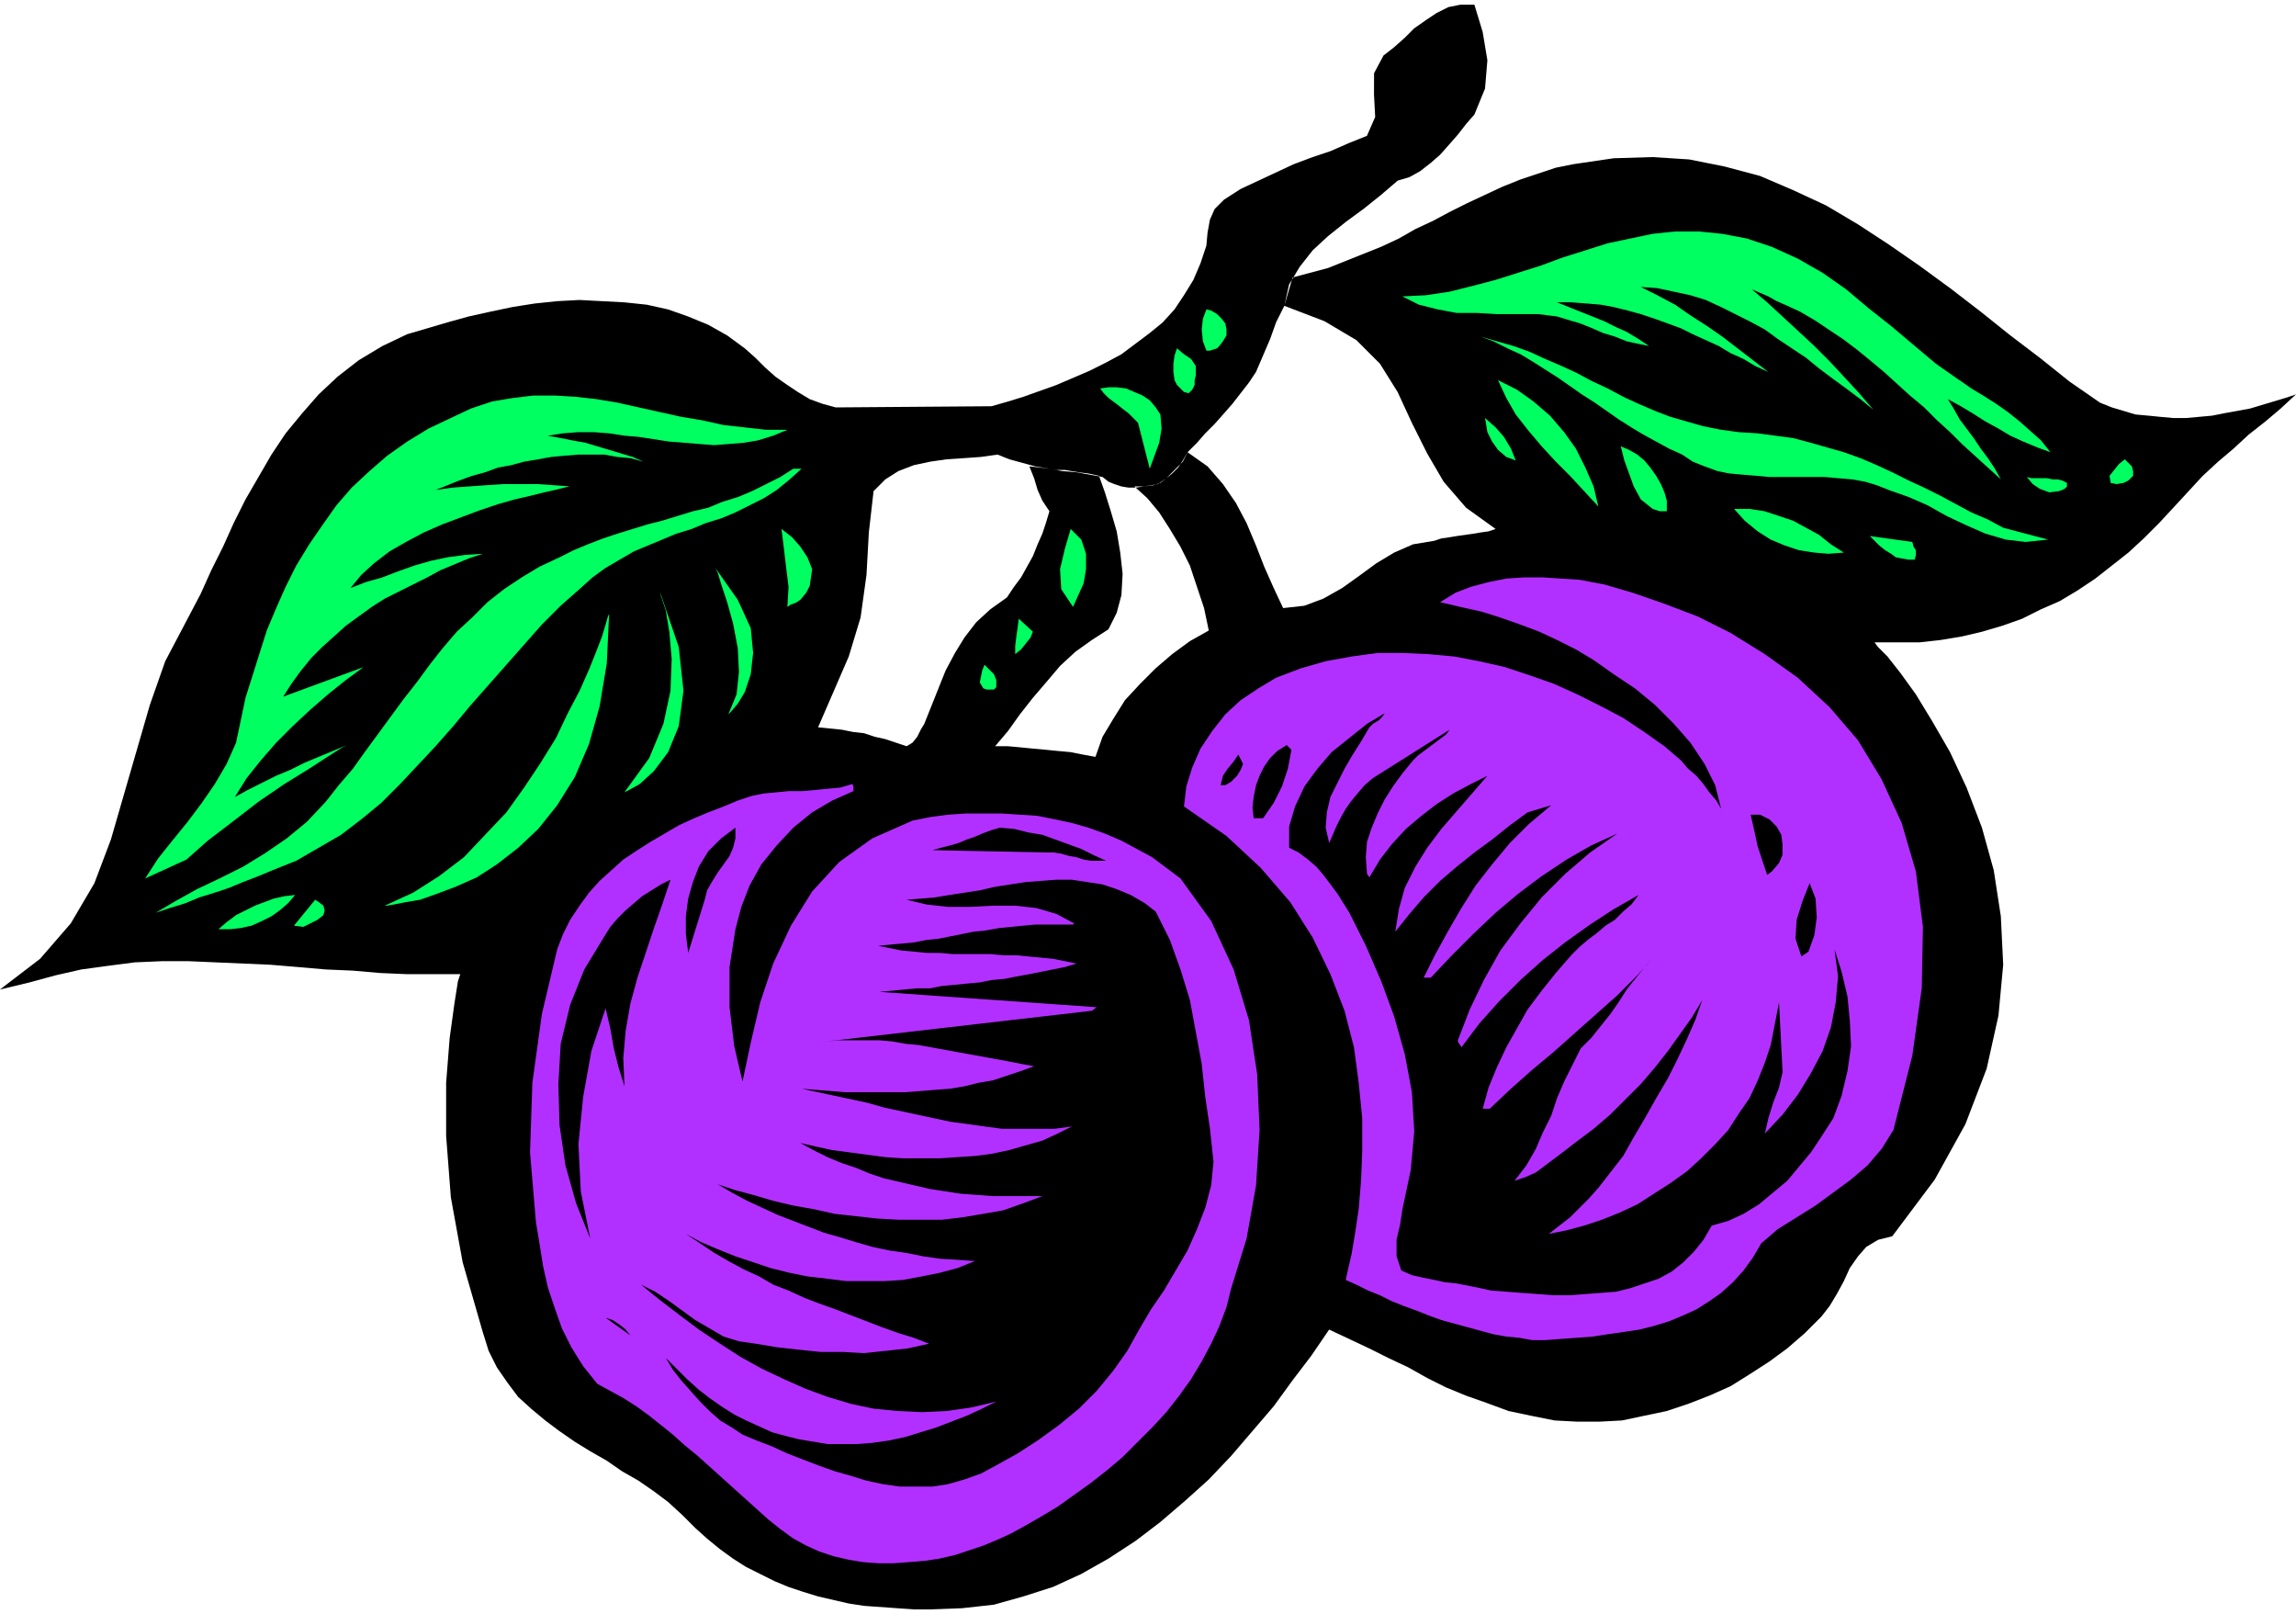
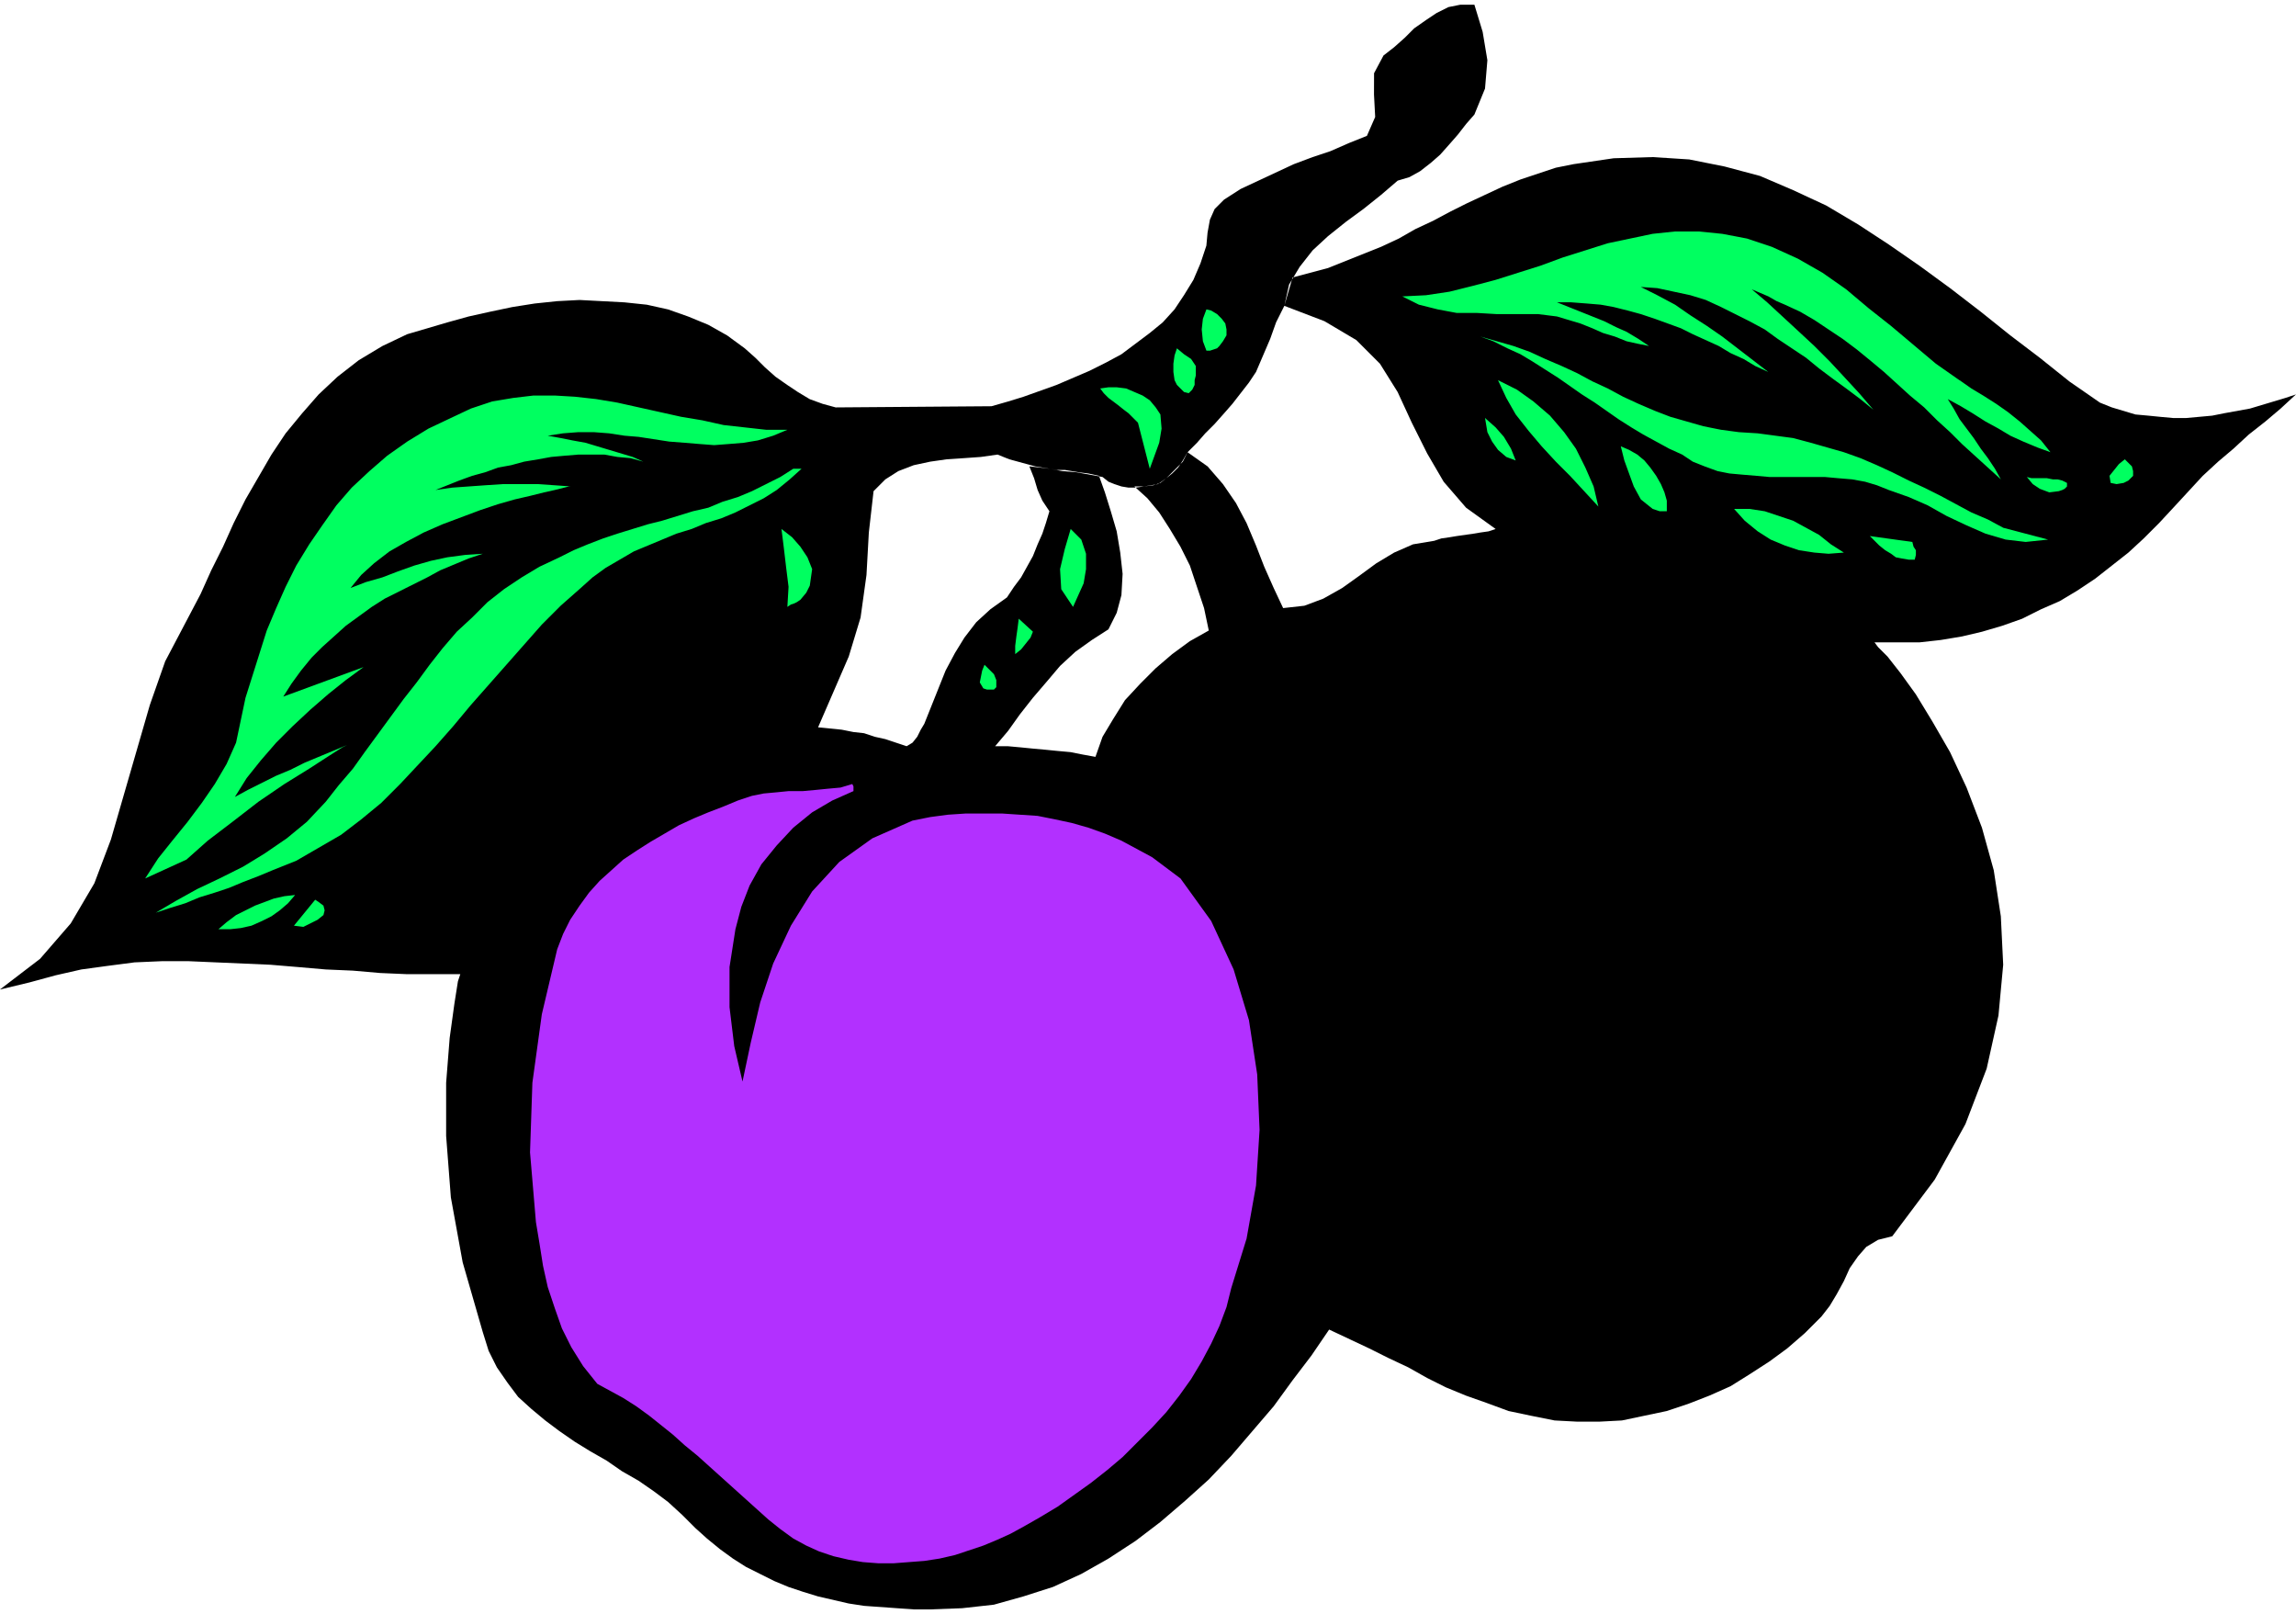
<svg xmlns="http://www.w3.org/2000/svg" width="186.72" height="1.367in" fill-rule="evenodd" stroke-linecap="round" preserveAspectRatio="none" viewBox="0 0 1945 1367">
  <style>.pen1{stroke:none}.brush2{fill:#000}.brush3{fill:#b230ff}.brush4{fill:#00ff60}</style>
  <path d="m1249 4 7 23 4 24-2 24-9 22-7 8-7 9-7 8-8 9-8 7-9 7-9 5-10 3-14 12-15 12-15 11-15 12-13 12-11 14-9 15-4 18-7 14-5 14-6 14-6 14-6 9-7 9-7 9-7 8-8 9-8 8-7 8-8 8-4 8-7 7-7 7-7 5-6 1-6 1-7 1h-6l-6-1-6-2-5-2-5-4-11-2-11-2-12-1-11-2-12-2-11-3-11-3-10-4-14 2-14 1-15 1-14 2-14 3-13 5-11 7-10 10-4 35-2 36-5 36-10 33-26 60 10 1 10 1 10 2 9 1 9 3 9 2 9 3 9 3 5-3 4-5 3-6 3-5 6-15 6-15 6-15 8-15 8-13 10-13 12-11 14-10 6-9 6-8 5-9 5-9 4-10 4-9 3-9 3-10-6-9-4-9-3-10-4-10 9 1 8 1 6 1h7l6 1 6 1 8 1 9 2 5 14 5 16 5 17 3 18 2 18-1 18-4 15-7 14-14 9-14 10-13 12-11 13-12 14-11 14-10 14-11 13h11l11 1 10 1 11 1 10 1 11 1 10 2 11 2 6-17 9-15 10-16 13-14 13-13 14-12 15-11 16-9-4-19-6-18-6-18-8-16-9-15-9-14-10-12-11-10h8l8-1 6-2 5-4 5-4 5-5 4-6 4-7 17 12 13 15 11 16 9 17 8 19 7 18 8 18 8 17 18-2 16-6 16-9 14-10 15-11 15-9 16-7 18-3 6-2 7-1 6-1 7-1 7-1 6-1 7-1 6-2-25-18-19-22-14-24-13-26-12-26-15-24-20-20-27-16-34-13 7-24 15-4 15-4 15-6 15-6 15-6 15-7 14-8 15-7 15-8 14-7 15-7 15-7 15-6 15-5 15-5 15-3 34-5 33-1 31 2 30 6 30 8 28 12 28 13 27 16 26 17 26 18 26 19 26 20 25 20 25 19 25 20 26 18 10 4 10 3 10 3 11 1 10 1 11 1h11l11-1 11-1 10-2 11-2 11-2 10-3 10-3 10-3 9-3-13 12-13 11-14 11-13 12-13 11-13 12-12 13-12 13-13 14-13 13-13 12-14 11-14 11-15 10-15 9-16 7-16 8-17 6-17 5-17 4-18 3-18 2h-38l3 4 8 8 11 14 13 18 14 23 15 26 14 30 13 34 10 36 6 39 2 41-4 43-10 45-18 47-26 47-36 48-12 3-10 6-7 8-7 10-5 11-6 11-6 10-7 9-14 14-15 13-15 11-17 11-16 10-18 8-18 7-18 6-19 4-19 4-19 1h-19l-19-1-20-4-19-4-19-7-17-6-17-7-16-8-16-9-17-8-16-8-17-8-17-8-15 22-16 21-16 22-18 21-18 21-19 20-20 18-21 18-21 16-23 15-23 13-24 11-25 8-25 7-27 3-27 1h-14l-14-1-14-1-14-1-13-2-13-3-13-3-13-4-12-4-12-5-12-6-12-6-11-7-11-8-11-9-10-9-11-11-12-11-12-9-13-9-14-8-13-9-14-8-13-8-13-9-12-9-12-10-11-10-9-12-9-13-7-14-5-16-17-59-10-55-4-52v-45l3-38 4-29 3-19 2-6h-45l-23-1-23-2-23-1-23-2-24-2-23-1-23-1-23-1h-23l-23 1-23 3-22 3-22 5-22 6-25 6 34-26 26-30 20-34 14-37 11-38 11-38 11-38 13-37 10-19 10-19 10-19 9-20 10-20 9-20 10-20 11-19 11-19 12-18 14-17 14-16 16-15 18-14 20-12 21-10 17-5 17-5 18-5 18-4 19-4 19-3 19-2 19-1 19 1 19 1 19 2 18 4 17 6 17 7 16 9 15 11 9 8 8 8 9 8 10 7 9 6 10 6 11 4 11 3 132-1 14-4 13-4 14-5 14-5 14-6 14-6 14-7 13-7 12-9 12-9 11-9 10-11 8-12 8-13 6-14 5-15 1-11 2-11 4-9 8-8 14-9 15-7 15-7 15-7 16-6 15-5 16-7 15-6 7-16-1-19V62l8-15 9-7 9-8 8-8 10-7 9-6 10-5 10-2h12z" class="pen1 brush2" />
  <path d="M723 666v4l-18 8-17 10-16 13-14 15-13 16-10 18-7 18-5 19-5 32v34l4 33 7 30 7-33 8-34 11-33 15-32 18-29 23-25 28-20 34-15 15-3 15-2 15-1h31l15 1 15 1 15 3 14 3 14 4 14 5 14 6 13 7 13 7 12 9 12 9 26 36 19 41 13 43 7 46 2 47-3 47-8 45-13 42-4 16-6 16-7 15-8 15-9 15-10 14-11 14-12 13-12 12-13 13-13 11-14 11-14 10-14 10-15 9-14 8-11 6-11 5-12 5-12 4-12 4-13 3-13 2-13 1-13 1h-13l-13-1-12-2-13-3-12-4-11-5-11-6-11-8-10-8-10-9-10-9-10-9-10-9-10-9-10-9-11-9-10-9-10-8-10-8-11-8-11-7-11-6-11-6-12-15-10-16-8-16-6-17-6-18-4-18-3-19-3-18-5-59 2-59 8-58 13-55 5-13 6-12 8-12 8-11 9-10 10-9 10-9 12-8 11-7 12-7 12-7 13-6 12-5 13-5 12-5 12-4 10-2 11-1 10-1h12l11-1 10-1 11-1 10-3 1 2z" class="pen1 brush3" />
  <path d="m1660 322 10 7 10 6 11 7 10 7 10 8 9 8 9 8 8 10-11-4-12-5-11-5-10-6-11-6-11-7-10-6-11-6 5 8 5 9 6 8 6 8 6 9 6 8 6 9 5 9-11-10-11-10-11-10-10-10-11-10-11-11-12-10-11-10-11-10-12-10-11-9-12-9-12-8-12-8-12-7-13-6-7-3-7-4-7-3-7-3 13 11 13 12 13 12 14 13 13 13 13 14 12 13 12 14-11-9-12-9-11-8-12-9-11-9-12-8-12-8-11-8-13-7-12-6-12-6-13-6-13-4-14-3-14-3-14-1 14 7 15 8 13 9 14 9 13 9 13 10 13 10 13 10-11-5-10-6-11-5-10-6-11-5-11-5-10-5-11-4-11-4-12-4-11-3-12-3-11-2-12-1-13-1h-12l10 4 10 4 10 4 10 4 10 5 9 4 10 6 9 6-10-2-9-2-10-4-10-3-9-4-10-4-10-3-10-3-16-2h-35l-17-1h-17l-16-3-16-4-14-7 20-1 20-3 20-5 19-5 19-6 19-6 19-7 19-6 19-6 19-4 19-4 19-2h20l20 2 21 4 21 7 22 10 21 12 20 14 19 16 19 15 19 16 19 16 20 14zm-622-48 1 5v5l-3 5-3 4-2 2-3 1-3 1h-3l-3-8-1-10 1-9 3-8 4 1 5 3 4 4 3 4zm435 92 16 1 15 2 15 2 15 4 14 4 14 4 14 5 14 6 13 6 14 7 13 6 14 7 13 7 13 7 14 6 13 7 38 10-19 2-17-2-17-5-16-7-17-8-16-9-16-7-17-6-10-4-10-3-11-2-12-1-11-1h-47l-11-1-12-1-11-1-10-2-11-4-10-4-9-6-11-5-11-6-11-6-10-6-11-7-10-7-10-7-11-7-10-7-10-7-11-7-11-7-10-6-11-5-12-6-11-4 14 4 14 4 14 5 13 6 14 6 13 6 13 7 13 6 13 7 13 6 14 6 13 5 14 4 14 4 15 3 15 2zm-460-48-1 4v4l-2 4-3 3-4-1-3-3-3-3-2-4-1-7v-7l1-7 2-6 6 5 6 4 4 6v8zm341 111-12-13-12-13-12-12-12-13-11-13-11-14-8-14-7-15 16 8 14 10 14 12 12 14 10 14 8 16 7 16 4 17zm-371-78 1 12-2 12-4 11-4 11-10-39-4-4-4-4-4-3-5-4-4-3-4-3-4-4-3-4 7-1h7l8 1 7 3 7 3 6 4 5 6 4 6zm-316 13-12 5-13 4-12 2-12 1-13 1-13-1-12-1-13-1-13-2-13-2-12-1-13-2-13-1h-13l-13 1-13 2 11 2 10 2 11 2 10 3 10 3 10 3 10 3 9 4-11-3-11-1-11-2h-22l-12 1-11 1-11 2-12 2-11 3-11 2-11 4-11 3-11 4-10 4-10 4 14-2 14-1 14-1 15-1h29l15 1 14 1h-2l-4 1-8 2-9 2-12 3-13 3-14 4-15 5-16 6-16 6-16 7-15 8-14 8-13 10-11 10-9 11 13-5 14-4 13-5 14-5 14-4 14-3 15-2 15-1-12 4-12 5-12 5-11 6-12 6-12 6-12 6-11 7-11 8-11 8-10 9-10 9-9 9-9 11-8 11-7 11 68-25-15 11-15 12-15 13-15 14-14 14-13 15-12 15-10 16 11-6 12-6 12-6 12-5 12-6 12-5 12-5 12-5-4 2-11 7-17 11-21 13-22 15-22 17-21 16-18 16-35 16 11-17 12-15 13-16 12-16 11-16 10-17 8-18 4-19 4-19 6-19 6-19 6-19 8-19 8-18 9-18 11-18 11-16 12-17 13-15 15-14 15-13 17-12 18-11 19-9 17-8 18-6 18-3 17-2h18l17 1 18 2 18 3 18 4 18 4 18 4 18 3 18 4 18 2 18 2h18zm617 26-8-3-7-6-5-7-4-8-2-12 9 8 7 8 6 10 4 10zm128 34v9h-6l-6-2-5-4-5-4-6-11-4-11-4-11-3-12 7 3 7 4 6 5 5 6 5 7 4 7 3 7 2 7zm395-21-4 4-4 2-6 1-5-1-1-6 4-5 4-5 5-4 3 3 3 3 1 4v4z" class="pen1 brush4" />
  <path d="m679 397-10 9-11 9-11 7-12 6-12 6-12 5-13 4-12 5-13 4-12 5-12 5-12 5-12 7-12 7-11 8-10 9-17 15-16 16-15 17-15 17-15 17-15 17-15 18-15 17-15 16-15 16-16 16-17 14-17 13-19 11-19 11-20 8-12 5-13 5-12 5-12 4-13 4-12 5-13 4-12 4 17-10 18-10 19-9 20-10 18-11 19-13 17-14 16-17 11-14 12-14 10-14 11-15 11-15 11-15 11-14 11-15 11-14 12-14 13-12 13-13 14-11 15-10 15-9 17-8 12-6 12-5 13-5 12-4 13-4 13-4 12-3 13-4 13-4 13-3 12-5 13-4 12-5 12-6 12-6 11-7h7zm1072 12v3l-2 2-2 1-3 1-8 1-8-3-6-4-5-6 4 1h13l5 1h4l4 1 4 2zm-189 59-13 1-12-1-13-2-12-4-12-5-11-7-11-9-9-10h13l13 2 12 4 12 4 11 6 11 6 10 8 11 7zm-874 14-1 7-1 7-3 6-5 6-3 2-2 1-3 1-3 2 1-17-2-16-2-17-2-16 9 7 7 8 6 9 4 10zm230 12-9 20-10-15-1-17 4-17 5-17 9 9 4 12v13l-2 12zm702-35 1 4 2 3v4l-1 4h-5l-6-1-5-1-4-3-5-3-5-4-4-4-4-4 36 5z" class="pen1 brush4" />
-   <path d="m1604 957-10 16-12 14-14 12-15 11-15 11-16 10-16 10-14 12-7 12-8 11-9 10-10 9-10 7-11 7-11 5-12 5-13 4-12 3-13 2-14 2-13 2-13 1-14 1-13 1h-11l-11-2-11-1-11-2-11-3-11-3-11-3-11-3-11-4-10-4-11-4-10-4-10-5-10-4-10-5-9-4 2-9 3-13 3-18 3-20 2-24 1-25v-28l-3-30-4-30-8-31-12-31-15-31-19-30-25-29-29-27-36-25 2-17 5-16 7-16 10-15 11-14 13-12 15-10 15-9 21-8 21-6 22-4 22-3h21l22 1 22 2 21 4 22 5 21 7 20 7 20 9 20 10 19 10 18 12 17 12 7 6 7 6 6 7 7 6 6 7 5 7 6 7 4 7-5-20-9-18-12-18-14-16-16-16-17-14-18-12-17-12-15-9-16-8-15-7-16-6-17-6-16-5-18-4-17-4 13-8 13-5 15-4 15-3 15-1h16l15 1 16 1 21 4 24 7 26 9 29 11 28 14 29 18 28 20 27 25 24 28 20 33 17 37 12 41 6 47-1 52-8 57-16 63z" class="pen1 brush3" />
  <path d="m875 535-2 5-4 5-4 5-5 4v-7l1-8 1-7 1-8 12 11zm-31 47-2 2h-6l-3-1-3-5 1-5 1-5 2-5 4 4 4 4 2 5v6z" class="pen1 brush4" />
-   <path d="m1160 616-7 12-7 11-7 12-6 12-6 12-3 13-1 13 3 13 3-7 3-7 4-8 4-7 5-7 5-6 6-7 7-6 65-41-3 4-4 3-4 3-4 3-4 3-4 3-4 3-4 4-9 11-8 11-7 11-6 12-5 12-4 12-1 13 1 14 2 3 9-15 10-13 12-13 13-11 13-10 14-9 15-8 14-7-13 15-13 15-13 15-12 16-10 16-9 18-5 18-3 19 12-15 12-14 14-14 14-12 15-12 15-11 15-12 15-11 20-6-19 16-16 16-15 18-14 18-12 19-11 19-11 20-10 20h6l18-19 18-18 19-18 19-16 20-15 21-14 21-12 22-10-23 16-21 18-20 20-18 22-17 23-14 25-12 25-10 26v1l1 2 1 1 1 2 15-20 17-19 18-18 19-17 19-15 21-15 20-13 21-12-6 8-7 6-7 7-8 5-7 6-8 6-7 6-7 7-13 15-12 15-12 16-9 16-9 16-8 17-7 17-5 18h6l18-17 18-16 18-15 18-16 18-16 18-16 17-17 16-18-9 10-8 10-8 10-7 11-7 10-8 10-8 10-9 9-7 14-7 14-6 14-5 15-7 14-6 14-8 14-10 13 9-3 9-4 8-6 8-6 8-6 9-7 8-6 8-6 14-12 13-13 13-13 12-14 11-14 10-14 10-14 9-15-6 17-7 16-8 17-8 16-10 17-9 16-10 17-9 16-7 9-7 9-7 9-8 9-8 8-8 8-9 7-9 7 15-3 15-4 15-5 15-6 15-7 14-9 14-9 14-10 12-11 12-12 11-12 9-14 9-13 7-15 6-15 5-15 7-36 3 59-3 13-5 13-4 13-3 13 15-16 13-17 11-18 10-19 7-20 4-21 2-22-3-23 6 19 5 21 2 21 1 21-3 21-5 21-7 19-11 17-8 12-10 12-10 12-12 10-12 10-13 8-13 6-14 4-7 12-8 10-9 9-10 8-11 6-12 4-12 4-12 3-13 1-13 1-14 1h-13l-13-1-14-1-13-1-13-1-9-2-10-2-10-2-10-1-9-2-10-2-9-2-9-4-4-12v-14l3-13 2-13 7-33 3-33-2-33-6-32-9-32-11-30-13-30-14-28-5-8-5-8-6-8-6-8-6-7-7-6-8-6-8-4v-18l5-17 8-17 11-15 12-14 15-12 15-12 15-9-2 3-3 3-5 3-3 3zm-66 19-3 16-5 15-7 14-9 13h-8l-1-9 1-9 2-10 3-8 4-8 5-7 6-6 8-5 4 4zm-41 12-2 5-3 5-5 5-5 3h-4l2-8 4-6 5-6 4-6 4 8zm456 60 1 8v9l-3 7-6 7-4 3-4-12-4-12-3-14-3-13h8l8 4 6 6 4 7zm-886-6v9l-2 8-3 7-5 7-5 7-5 8-4 7-2 8-14 45-2-16v-15l2-15 4-14 5-13 8-13 11-11 12-9zm314 28h-13l-6-1-6-2-6-1-7-2-6-1h-6l-97-2 7-2 8-2 7-2 7-3 6-2 7-3 8-3 7-2 12 1 12 3 12 2 11 4 11 4 11 4 10 5 11 5zm42 43 12 24 9 25 8 26 5 27 5 27 3 28 4 27 3 28-2 20-5 19-7 18-8 18-10 17-10 17-11 16-10 17-10 18-12 17-14 17-15 15-17 14-18 13-17 11-18 10-13 7-14 5-14 4-13 2h-28l-14-2-14-3-13-4-14-4-14-5-13-5-13-5-13-6-13-5-12-5-9-6-10-6-9-8-8-8-8-9-8-9-7-9-6-10 9 9 9 9 10 9 9 7 10 7 11 7 10 5 11 5 11 5 11 3 12 3 12 2 12 2h25l13-1 14-2 14-3 13-4 13-4 13-5 13-5 13-6 12-6-21 5-21 3-21 1-21-1-20-2-19-4-20-6-19-7-18-8-19-9-18-10-17-11-18-12-16-12-17-13-16-13 12 6 12 8 11 8 11 8 12 7 12 7 13 4 14 2 18 3 18 2 19 2h19l18 1 19-2 18-2 18-4-13-5-13-4-14-5-13-5-13-5-13-5-14-5-13-5-13-6-13-5-12-7-13-6-13-7-12-7-12-8-12-8 13 7 14 6 15 6 15 5 15 5 16 4 15 3 17 2 16 2h32l16-1 16-3 15-3 15-4 15-6-15-1-15-1-14-2-15-3-14-2-14-3-14-4-13-4-14-4-13-5-13-5-13-5-13-6-13-6-13-7-12-7 15 5 15 4 17 5 17 4 17 3 18 4 18 2 18 2 18 1h37l17-2 18-3 17-3 17-6 16-6h-42l-13-1-14-1-13-2-13-2-13-3-13-3-13-3-12-4-12-5-12-4-12-5-12-6-11-6 13 3 14 3 15 2 15 2 15 2 15 1h31l15-1 15-1 15-2 14-3 14-4 14-4 13-6 12-6-15 2h-44l-15-2-14-2-15-2-14-3-14-3-14-3-14-3-14-4-14-3-14-3-14-3-14-3 12 1 13 1 12 1h51l13-1 12-1 13-1 12-2 12-3 12-2 12-4 12-4 11-4-11-2-10-2-11-2-11-2-11-2-11-2-11-2-11-2-11-2-11-1-11-2-11-1h-34l-11 1 225-26 4-3-184-13 11-1 10-1 11-1h11l10-2 11-1 10-1 11-1 10-2 11-1 10-2 11-2 10-2 10-2 10-2 10-3-10-2-10-2-10-1-11-1-10-1h-11l-11-1h-32l-11-1h-11l-10-1-11-1-10-2-10-2 10-1 11-1 10-1 10-2 10-1 10-2 10-2 10-2 10-1 11-2 10-1 10-1 11-1h32l1-1-15-8-17-5-18-2h-19l-19 1h-19l-18-2-17-4 12-1 12-1 12-2 13-2 13-2 13-3 13-2 13-2 13-1 13-1h13l13 2 13 2 12 4 12 5 12 7 9 7zM529 920l-5-16-4-16-3-17-4-17-12 36-7 39-4 40 2 40 8 40-12-30-9-32-5-34-1-35 2-34 8-33 12-30 17-28 5-8 6-7 7-7 7-6 7-6 8-5 8-5 8-4-7 21-7 20-7 21-7 21-6 22-4 23-2 23 1 24z" class="pen1 brush2" />
  <path d="m1532 806-6 4-5-15 1-16 5-16 6-15 5 13 1 16-2 15-5 14z" class="pen1 brush2" />
  <path d="m250 758-6 7-7 6-7 5-8 4-9 4-9 2-9 1h-10l7-6 8-6 8-4 8-4 8-3 8-3 9-2 9-1zm24 17-5 4-6 3-6 3-8-1 18-22 3 2 4 3 1 4-1 4z" class="pen1 brush4" />
-   <path d="m534 1131-21-15 6 2 6 4 5 4 4 5z" class="pen1 brush2" />
-   <path d="m516 520-1 2-2 7-3 10-5 13-6 15-8 18-10 19-10 21-13 21-14 21-15 21-18 19-18 19-21 16-22 14-24 11h2l6-1 10-2 12-2 14-5 16-6 18-8 17-11 18-14 17-16 16-20 15-24 12-28 9-32 6-36 2-42zm43-19 1 4 4 12 3 18 2 23-1 27-6 28-12 29-21 29 4-2 9-5 12-11 12-16 9-22 4-30-4-37-16-47zm47-20 2 4 3 10 5 15 5 18 4 21 1 20-2 19-7 17 2-2 6-7 6-10 5-15 2-18-2-21-11-24-19-27z" class="pen1 brush4" />
</svg>